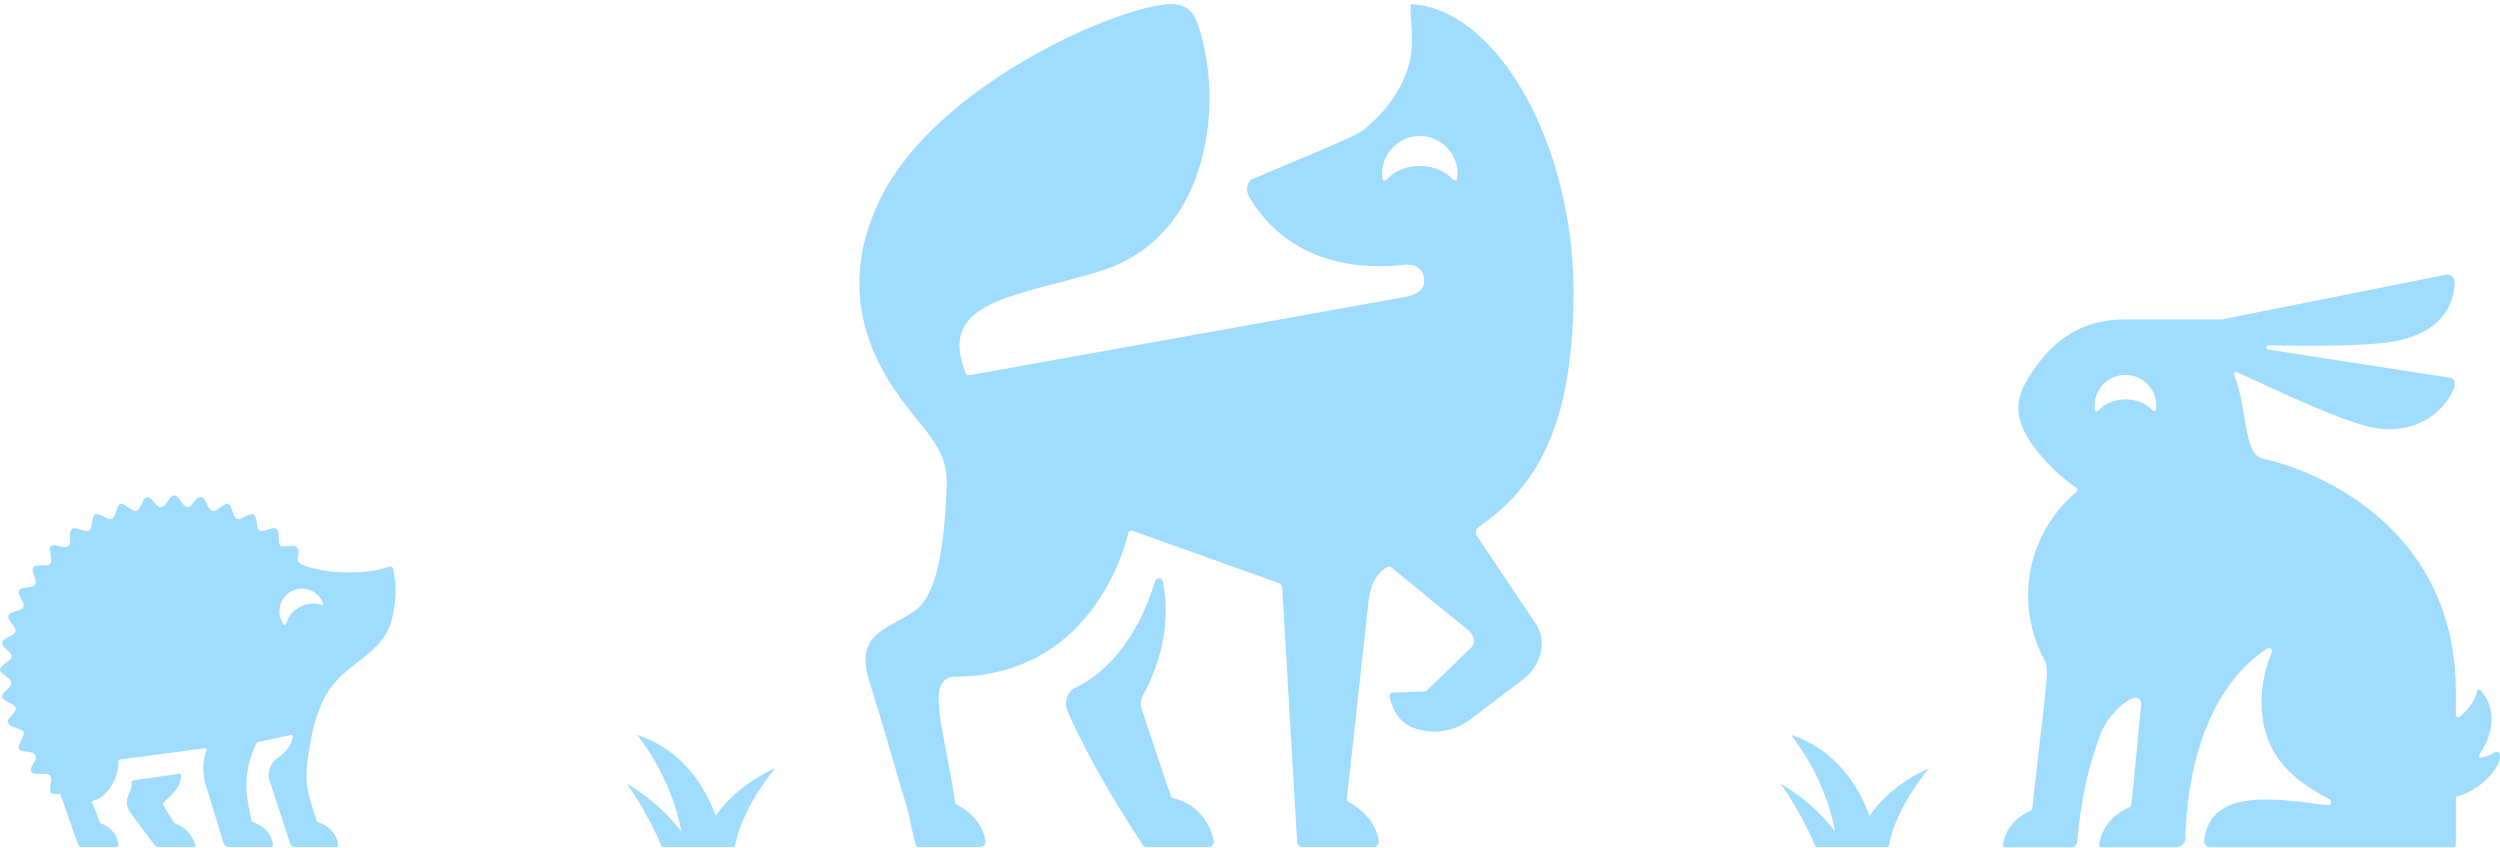
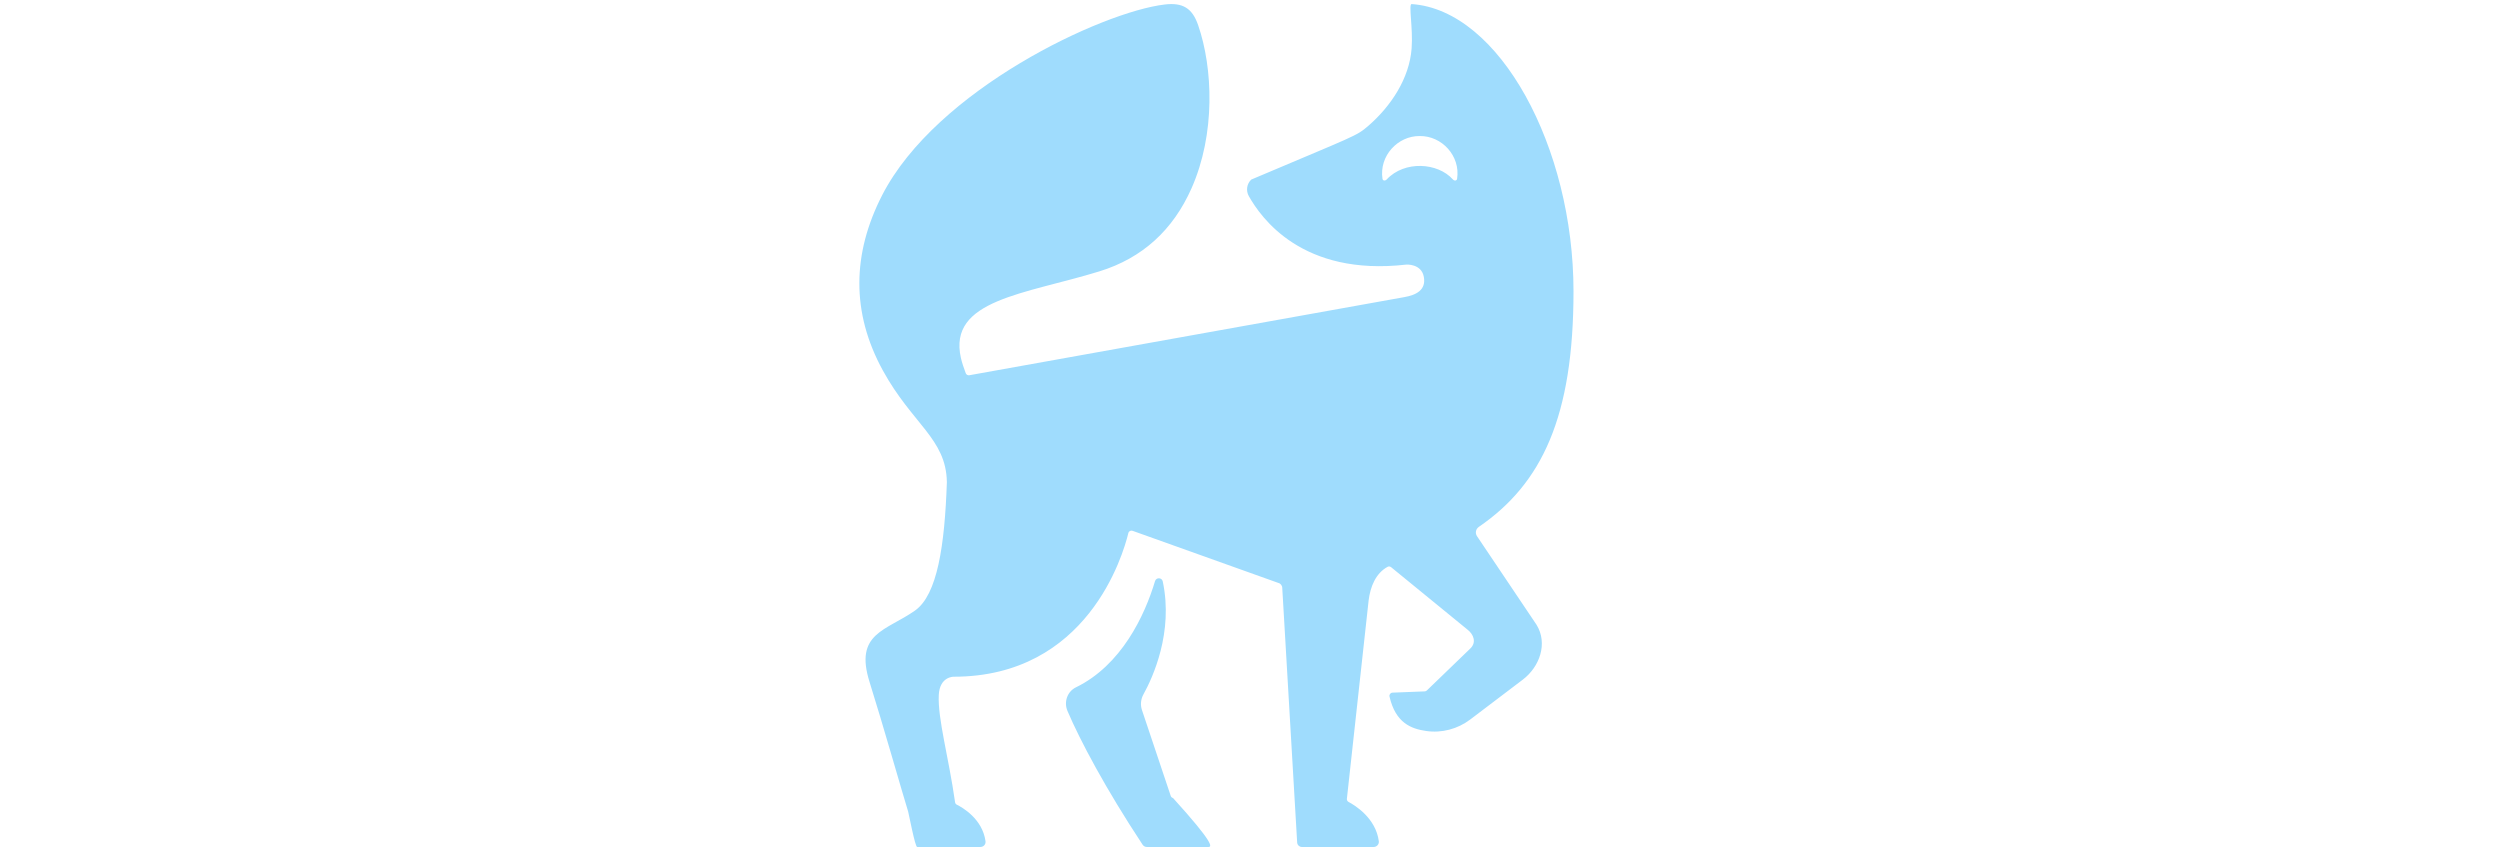
<svg xmlns="http://www.w3.org/2000/svg" width="587" height="199" viewBox="0 0 587 199" fill="none">
-   <path d="M0.688 156.206C2.447 154.763 3.799 154.528 1.603 152.548C-0.253 150.877 0.451 150.269 2.159 149.5C5.768 147.876 1.811 146.517 1.954 144.621C2.02 143.702 3.902 143.579 4.878 143.149C5.445 142.899 5.712 142.241 5.475 141.669C5.21 141.029 4.844 140.431 4.567 139.796C3.27 136.818 9.074 139.059 8.341 136.239C7.9 134.542 6.83 132.913 8.865 132.787C10.794 132.669 12.236 133.171 11.996 131.113C11.768 129.162 11.495 128.724 11.9 128.296C12.703 127.39 15.26 129.227 16.199 128.046C16.797 127.295 15.616 123.6 17.793 124.068C18.482 124.215 19.153 124.448 19.84 124.605C21.596 125.005 21.337 123.729 21.771 121.741C22.219 119.693 23.994 121.272 25.505 121.839C27.557 122.608 27.029 117.522 28.859 118.362C29.353 118.589 29.804 118.918 30.255 119.23C31.957 120.406 32.209 120.348 33.197 118.495C33.547 117.839 33.782 116.794 34.629 116.747C36.081 116.679 37.139 121.138 39.237 117.906C40.625 115.767 41.251 115.821 42.592 117.858C44.824 121.251 45.316 116.55 47.242 116.71C48.076 116.807 48.133 117.652 49.029 119.171C50.067 120.93 50.924 119.54 52.753 118.447C54.943 117.138 54.14 122.771 56.493 121.783C57.126 121.517 57.723 121.163 58.357 120.898C60.331 120.073 60.065 122.197 60.513 123.905C61.172 126.422 65.259 121.731 65.446 125.663C65.513 127.075 65.227 128.357 66.555 128.304C66.602 128.303 68.666 128.102 68.623 128.104C69.514 128.078 70.179 128.784 70.092 129.67C69.942 131.201 69.244 131.892 71.394 132.768C76.464 134.831 86.356 134.986 91.334 133.036C91.74 132.877 92.203 133.131 92.306 133.568C93.257 137.595 92.98 142.348 91.755 146.268C89.955 152.03 84.579 154.58 80.4 158.439C76.299 162.227 74.507 166.715 73.227 172.393C71.201 183.371 71.615 184.284 74.378 192.766C74.415 192.879 74.505 192.97 74.617 193.009C78.739 194.461 79.319 197.419 79.391 198.481C79.406 198.693 79.24 198.872 79.027 198.872H69.272C68.762 198.872 68.308 198.553 68.135 198.074L63.362 183.536C62.571 181.399 63.469 179.049 65.376 177.803C66.721 176.924 68.421 175.211 68.744 172.975C68.781 172.723 68.553 172.51 68.304 172.564L60.484 174.256C60.372 174.28 60.276 174.357 60.228 174.461C56.99 181.375 57.517 186.106 59.108 192.755C59.136 192.876 59.227 192.974 59.344 193.015C63.454 194.467 64.035 197.415 64.108 198.479C64.122 198.691 63.957 198.872 63.744 198.872H53.667C53.158 198.872 52.703 198.553 52.53 198.074L48.12 183.646C47.214 180.192 48.03 177.345 48.476 176.174C48.575 175.916 48.362 175.648 48.088 175.684L28.096 178.33C27.907 178.355 27.774 178.522 27.783 178.712C27.988 183.321 24.545 187.515 21.936 187.983C21.708 188.024 21.57 188.255 21.653 188.471L23.432 193.108C23.469 193.203 23.548 193.279 23.644 193.315C27.222 194.681 27.742 197.462 27.81 198.484C27.824 198.695 27.658 198.872 27.446 198.872H19.279C18.828 198.872 18.427 198.58 18.282 198.153L14.234 186.636C14.089 186.225 13.693 186.476 12.691 186.442C12.13 186.423 11.768 186.077 11.777 185.535C11.786 184.919 11.807 184.286 11.951 183.691C12.766 180.319 8.639 182.475 7.459 181.328C6.66 180.553 8.158 178.939 8.32 178.342C9.123 175.365 3.332 177.595 4.53 174.779C5.215 173.169 6.305 171.938 4.964 171.356C3.19 170.588 2.281 170.776 1.907 169.677C1.433 168.199 5.436 166.83 2.804 165.308C1.614 164.619 -0.32 164.11 0.844 162.733C1.29 162.206 1.822 161.752 2.277 161.232C2.769 160.672 2.702 159.807 2.128 159.33C0.8 158.225 -1.006 157.595 0.688 156.206ZM66.626 146.613C66.813 146.863 67.12 146.721 67.199 146.418C68.128 142.866 72.397 140.929 75.37 142.012C75.664 142.119 75.954 141.933 75.847 141.64C74.745 138.588 71.099 137.355 68.394 138.852C65.658 140.289 64.683 144.014 66.626 146.613ZM30.219 186.52C29.529 187.922 29.684 189.594 30.622 190.844L36.333 198.454C36.531 198.717 36.841 198.872 37.17 198.872H45.493C45.729 198.872 45.904 198.653 45.848 198.424C45.582 197.354 44.574 194.637 41.022 193.301C40.947 193.273 40.882 193.221 40.84 193.153L38.282 188.988C38.193 188.843 38.217 188.655 38.339 188.536C40.431 186.497 42.442 184.934 42.534 182.045C42.541 181.815 42.343 181.632 42.116 181.665L31.223 183.25C31.038 183.277 30.901 183.44 30.912 183.626C30.978 184.711 30.766 185.408 30.219 186.52Z" fill="#9FDCFD" />
-   <path d="M275.429 187.378C282.306 189.097 284.373 194.58 284.983 197.304C285.163 198.108 284.562 198.872 283.738 198.872H269.28C268.881 198.872 268.505 198.668 268.286 198.335C259.626 185.228 253.587 173.843 250.641 166.925C249.753 164.84 250.589 162.379 252.627 161.388C263.295 156.198 268.783 144.548 271.198 136.455C271.475 135.527 272.813 135.569 273.014 136.516C275.554 148.461 270.69 159.039 268.479 163.038C267.856 164.166 267.723 165.501 268.133 166.723L274.892 186.891C274.974 187.135 275.18 187.315 275.429 187.378ZM326.635 133.179C326.404 132.99 326.076 132.945 325.813 133.087C323.033 134.592 321.745 137.748 321.352 140.987L316.249 187.549C316.216 187.854 316.368 188.15 316.639 188.293C318.153 189.094 323.034 192.074 323.747 197.521C323.841 198.238 323.259 198.872 322.535 198.872L305.688 198.872C305.145 198.872 304.68 198.485 304.581 197.951L301.077 138.096C301.094 137.509 300.694 136.989 300.121 136.859L265.924 124.633C265.504 124.483 265.045 124.725 264.939 125.159C263.673 130.373 255.309 158.895 223.889 158.895C223.889 158.895 220.64 158.852 220.425 163.184C220.147 168.763 222.748 177.755 224.254 188.386C224.287 188.623 224.431 188.827 224.646 188.933C225.958 189.583 230.684 192.265 231.398 197.518C231.498 198.259 230.931 198.871 230.183 198.871L215.35 198.871C214.858 198.871 213.388 191.052 213.241 190.582C212.05 186.787 207.262 169.943 204.173 160.134C200.547 148.62 208.079 148.119 214.84 143.362C220.088 139.669 221.814 128.119 222.324 113.236C222.324 113.198 222.323 113.159 222.322 113.121C222.125 102.975 214.186 99.569 207.287 86.975C199.837 73.375 200.101 59.559 207.119 45.854C219.822 21.045 258.798 2.78 273.496 1.054C277.714 0.558 279.942 1.916 281.315 5.882C284.799 15.945 285.454 31.433 279.745 44.268C275.444 53.939 268.307 60.583 258.126 63.719C240.619 69.111 222.537 70.353 225.617 84.033C225.887 85.232 226.309 86.4 226.753 87.621C226.879 87.966 227.232 88.173 227.594 88.108C246.191 84.765 327.107 70.22 329.674 69.776C332.576 69.275 334.861 68.073 334.321 65.033C333.76 61.873 330.202 62.127 330.202 62.127C305.722 64.938 296.077 51.109 293.225 46.053C292.505 44.778 292.735 43.181 293.79 42.166C318.251 31.79 318.423 32.029 321.29 29.54C326.57 24.955 330.923 18.44 331.45 11.367C331.808 6.563 330.663 0.901 331.461 0.956C352.123 2.383 369.459 34.613 369.459 68.411C369.459 97.826 362.057 113.545 347.232 123.709C346.515 124.201 346.314 125.169 346.798 125.89L360.785 146.706C363.481 151.101 361.507 156.579 357.545 159.583L345.223 168.929C342.26 171.176 338.52 172.174 334.84 171.633C331.325 171.117 327.683 169.759 326.253 163.538C326.148 163.084 326.496 162.65 326.962 162.632L334.524 162.336C334.709 162.328 334.885 162.253 335.019 162.125L345.16 152.337C346.78 150.856 346.018 148.914 344.472 147.754L326.635 133.179ZM333.368 31.941C328.194 31.884 323.806 36.597 324.605 41.962C324.681 42.478 325.246 42.513 325.603 42.13C329.778 37.651 337.603 38.163 341.133 42.13C341.48 42.521 342.055 42.478 342.131 41.962C342.931 36.59 338.536 31.884 333.368 31.941Z" fill="#9FDCFD" />
-   <path fill-rule="evenodd" clip-rule="evenodd" d="M420.491 172.543C420.491 172.543 428.516 182.059 430.863 195.214C427.677 191.07 423.503 187.164 418.035 183.973C418.035 183.973 422.402 189.669 426.326 198.859H431.35L431.351 198.872H441.047C441.046 198.868 441.045 198.863 441.044 198.859H443.414C444.237 194.542 446.616 188.188 452.92 180.391C452.92 180.391 444.214 183.861 438.971 191.538C436.209 184.151 430.857 175.94 420.491 172.543Z" fill="#9FDCFD" />
-   <path fill-rule="evenodd" clip-rule="evenodd" d="M149.585 172.543C149.585 172.543 157.611 182.059 159.958 195.214C156.772 191.07 152.598 187.164 147.13 183.973C147.13 183.973 151.496 189.669 155.42 198.859H160.445L160.446 198.872H170.142C170.141 198.868 170.14 198.863 170.139 198.859H172.509C173.331 194.542 175.711 188.188 182.015 180.391C182.015 180.391 173.309 183.861 168.066 191.538C165.304 184.151 159.952 175.94 149.585 172.543Z" fill="#9FDCFD" />
-   <path d="M586.979 177.245C586.903 176.682 586.352 176.301 585.871 176.606C585.161 177.052 584.386 177.415 583.547 177.674C583.273 177.758 582.995 177.831 582.713 177.893C582.269 177.991 581.931 177.491 582.194 177.121C582.272 177.011 582.347 176.9 582.421 176.788C586.011 171.308 585.759 165.646 582.432 162.091C582.168 161.803 581.728 161.838 581.629 162.22C581.33 163.358 580.848 164.473 580.162 165.511C579.418 166.64 578.482 167.573 577.413 168.307C577.082 168.534 576.63 168.293 576.63 167.892V162.337C576.63 125.545 546.655 111.101 531.184 107.651C526.755 106.513 527.84 96.597 524.607 88.014C524.449 87.597 524.883 87.204 525.288 87.392C537.022 92.819 548.046 97.994 555.755 100.082C564.104 102.353 572.5 99.067 575.973 91.687C576.519 90.537 576.718 89.299 575.574 88.742L532.545 82.077C531.929 81.977 532.006 81.073 532.628 81.085C543.587 81.308 555.327 81.232 561.476 80.27C571.127 78.756 576.043 73.54 576.389 66.511C576.448 65.238 575.392 64.212 574.16 64.54L521.674 74.989C521.641 74.993 521.588 74.998 521.555 75.001H499.496C488.132 74.872 480.98 80.516 475.671 89.774C473.259 93.975 473.377 97.847 475.7 102.042C478.317 106.771 483.386 111.781 487.622 114.615C487.897 114.803 487.915 115.196 487.657 115.413C480.657 121.233 476.193 130.004 476.193 139.82C476.193 145.165 477.513 150.193 479.842 154.61C481.25 157.274 480.945 156.277 477.313 188.44C477.131 190.065 477.219 190.165 476.885 190.311C471.44 192.646 470.443 196.97 470.279 198.431C470.214 199.035 470.93 198.942 471.218 198.942H486.325C487.393 198.942 487.721 198.12 487.804 197.111C488.466 188.569 490.42 179.316 493.383 171.959C494.715 168.656 498.247 164.684 501.081 163.869C501.978 163.616 502.858 164.338 502.764 165.271C500.388 189.472 500.588 189.255 500.142 189.449C494.146 192.019 493.06 196.771 492.867 198.384C492.832 198.684 493.078 198.942 493.401 198.942H510.972C512.152 198.942 513.073 198.038 513.102 196.929C513.671 176.266 520.524 159.908 532.369 152.258C532.997 151.853 533.754 152.545 533.425 153.226C531.888 156.4 531.02 161.041 531.02 164.807C531.02 178.014 539.31 183.552 546.955 187.671C547.676 188.064 547.324 189.161 546.509 189.062C534.804 187.589 518.975 184.79 517.538 197.305C517.444 198.173 518.112 198.942 518.987 198.942H576.131C576.407 198.942 576.63 198.718 576.63 198.443V187.415C576.63 187.181 576.793 186.984 577.022 186.93C577.228 186.882 577.437 186.826 577.645 186.762C582.831 185.166 587.343 180.02 586.979 177.245ZM506.238 96.216C506.173 96.638 505.715 96.668 505.422 96.357C501.873 92.573 495.483 93.253 492.708 96.386C492.427 96.709 491.957 96.674 491.893 96.251C491.224 91.863 494.809 87.996 499.045 88.032C503.275 87.973 506.883 91.822 506.238 96.216Z" fill="#9FDCFD" />
+   <path d="M275.429 187.378C285.163 198.108 284.562 198.872 283.738 198.872H269.28C268.881 198.872 268.505 198.668 268.286 198.335C259.626 185.228 253.587 173.843 250.641 166.925C249.753 164.84 250.589 162.379 252.627 161.388C263.295 156.198 268.783 144.548 271.198 136.455C271.475 135.527 272.813 135.569 273.014 136.516C275.554 148.461 270.69 159.039 268.479 163.038C267.856 164.166 267.723 165.501 268.133 166.723L274.892 186.891C274.974 187.135 275.18 187.315 275.429 187.378ZM326.635 133.179C326.404 132.99 326.076 132.945 325.813 133.087C323.033 134.592 321.745 137.748 321.352 140.987L316.249 187.549C316.216 187.854 316.368 188.15 316.639 188.293C318.153 189.094 323.034 192.074 323.747 197.521C323.841 198.238 323.259 198.872 322.535 198.872L305.688 198.872C305.145 198.872 304.68 198.485 304.581 197.951L301.077 138.096C301.094 137.509 300.694 136.989 300.121 136.859L265.924 124.633C265.504 124.483 265.045 124.725 264.939 125.159C263.673 130.373 255.309 158.895 223.889 158.895C223.889 158.895 220.64 158.852 220.425 163.184C220.147 168.763 222.748 177.755 224.254 188.386C224.287 188.623 224.431 188.827 224.646 188.933C225.958 189.583 230.684 192.265 231.398 197.518C231.498 198.259 230.931 198.871 230.183 198.871L215.35 198.871C214.858 198.871 213.388 191.052 213.241 190.582C212.05 186.787 207.262 169.943 204.173 160.134C200.547 148.62 208.079 148.119 214.84 143.362C220.088 139.669 221.814 128.119 222.324 113.236C222.324 113.198 222.323 113.159 222.322 113.121C222.125 102.975 214.186 99.569 207.287 86.975C199.837 73.375 200.101 59.559 207.119 45.854C219.822 21.045 258.798 2.78 273.496 1.054C277.714 0.558 279.942 1.916 281.315 5.882C284.799 15.945 285.454 31.433 279.745 44.268C275.444 53.939 268.307 60.583 258.126 63.719C240.619 69.111 222.537 70.353 225.617 84.033C225.887 85.232 226.309 86.4 226.753 87.621C226.879 87.966 227.232 88.173 227.594 88.108C246.191 84.765 327.107 70.22 329.674 69.776C332.576 69.275 334.861 68.073 334.321 65.033C333.76 61.873 330.202 62.127 330.202 62.127C305.722 64.938 296.077 51.109 293.225 46.053C292.505 44.778 292.735 43.181 293.79 42.166C318.251 31.79 318.423 32.029 321.29 29.54C326.57 24.955 330.923 18.44 331.45 11.367C331.808 6.563 330.663 0.901 331.461 0.956C352.123 2.383 369.459 34.613 369.459 68.411C369.459 97.826 362.057 113.545 347.232 123.709C346.515 124.201 346.314 125.169 346.798 125.89L360.785 146.706C363.481 151.101 361.507 156.579 357.545 159.583L345.223 168.929C342.26 171.176 338.52 172.174 334.84 171.633C331.325 171.117 327.683 169.759 326.253 163.538C326.148 163.084 326.496 162.65 326.962 162.632L334.524 162.336C334.709 162.328 334.885 162.253 335.019 162.125L345.16 152.337C346.78 150.856 346.018 148.914 344.472 147.754L326.635 133.179ZM333.368 31.941C328.194 31.884 323.806 36.597 324.605 41.962C324.681 42.478 325.246 42.513 325.603 42.13C329.778 37.651 337.603 38.163 341.133 42.13C341.48 42.521 342.055 42.478 342.131 41.962C342.931 36.59 338.536 31.884 333.368 31.941Z" fill="#9FDCFD" />
</svg>